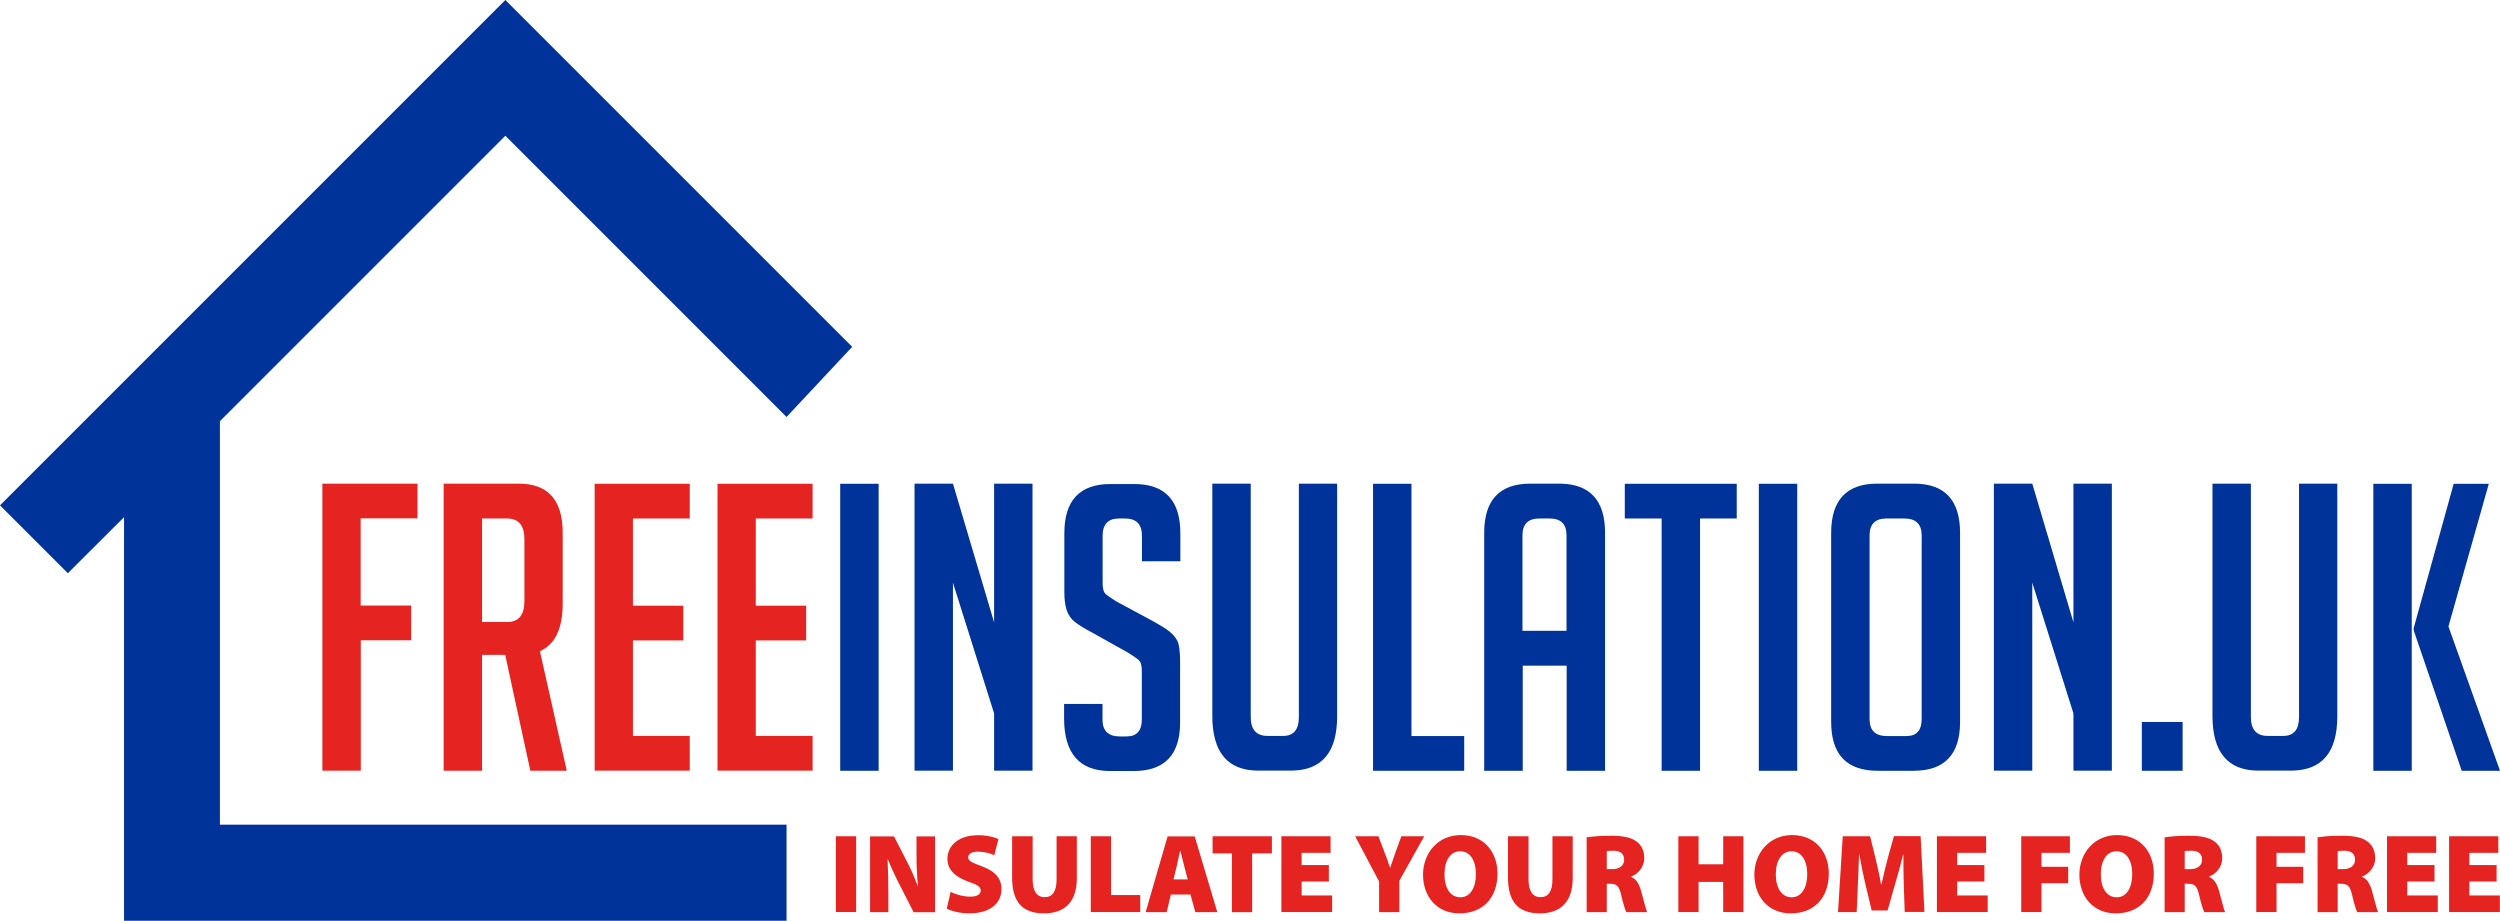
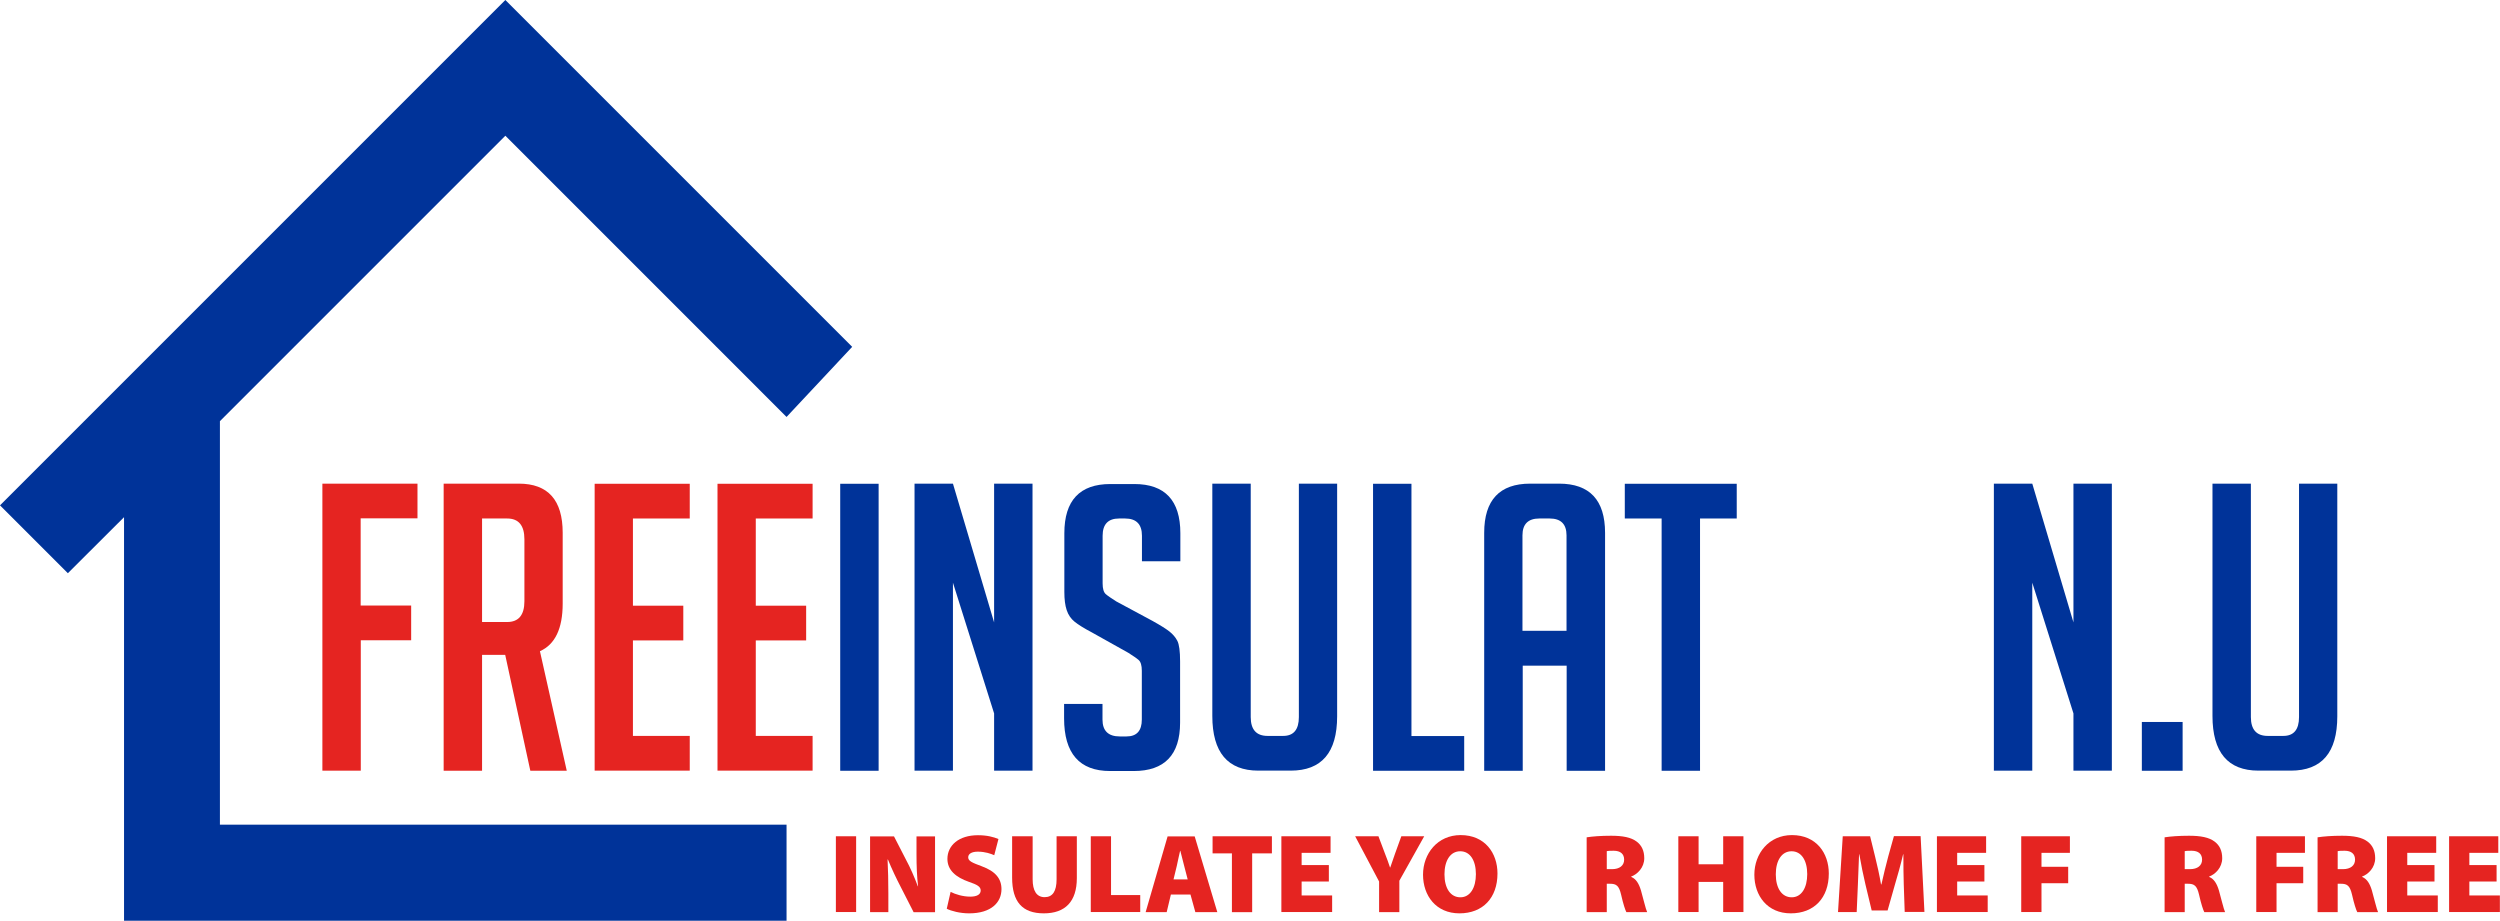
<svg xmlns="http://www.w3.org/2000/svg" id="Layer_1" data-name="Layer 1" viewBox="0 0 190.07 70">
  <defs>
    <style>
      .cls-1 {
        fill: #e52421;
      }

      .cls-2 {
        fill: #039;
      }
    </style>
  </defs>
  <polygon class="cls-2" points="59.8 70 59.8 62.7 16.72 62.7 16.72 32.02 38.42 10.32 59.8 31.7 64.79 26.37 38.42 0 0 38.42 5.16 43.58 9.43 39.32 9.43 70 59.8 70" />
  <g>
    <path class="cls-1" d="m31.26,46.04v2.64h-3.83v9.91h-2.92v-21.82h7.23v2.64h-4.32v6.63h3.83Z" />
    <path class="cls-1" d="m33.73,36.77h5.71c2.23,0,3.34,1.25,3.34,3.74v5.38c0,1.9-.58,3.11-1.73,3.62l2.04,9.09h-2.77l-1.91-8.81h-1.76v8.81h-2.92v-21.82Zm2.92,10.52h1.91c.87,0,1.31-.53,1.31-1.58v-4.71c0-1.05-.44-1.58-1.31-1.58h-1.91v7.87Z" />
    <path class="cls-1" d="m45.21,58.6v-21.82h7.23v2.64h-4.32v6.63h3.83v2.64h-3.83v7.26h4.32v2.64h-7.23Z" />
    <path class="cls-1" d="m54.55,58.6v-21.82h7.23v2.64h-4.32v6.63h3.83v2.64h-3.83v7.26h4.32v2.64h-7.23Z" />
    <path class="cls-2" d="m63.88,58.6v-21.82h2.92v21.82h-2.92Z" />
    <path class="cls-2" d="m75.58,47.32v-10.55h2.92v21.82h-2.92v-4.35l-3.13-9.94v14.29h-2.92v-21.82h2.92l3.13,10.55Z" />
    <path class="cls-2" d="m86.82,42.64v-1.91c0-.87-.43-1.31-1.28-1.31h-.46c-.83,0-1.25.44-1.25,1.31v3.62c0,.41.08.68.24.82.16.14.43.32.79.55l2.77,1.49c.61.34,1.04.61,1.29.81s.45.43.59.7.21.8.21,1.57v4.65c0,2.45-1.18,3.68-3.53,3.68h-1.79c-2.33,0-3.5-1.34-3.5-4.01v-1.09h2.92v1.19c0,.85.44,1.28,1.31,1.28h.52c.77,0,1.16-.43,1.16-1.28v-3.71c0-.4-.08-.68-.24-.82-.16-.14-.43-.32-.79-.55l-2.77-1.55c-.61-.32-1.05-.6-1.32-.82s-.47-.51-.59-.87c-.12-.35-.18-.82-.18-1.38v-4.47c0-2.49,1.17-3.74,3.5-3.74h1.82c2.33,0,3.5,1.25,3.5,3.74v2.13h-2.92Z" />
    <path class="cls-2" d="m101.66,36.77v17.69c0,2.76-1.18,4.13-3.53,4.13h-2.46c-2.33,0-3.5-1.39-3.5-4.16v-17.66h2.92v17.75c0,.95.43,1.43,1.28,1.43h1.19c.79,0,1.19-.48,1.19-1.43v-17.75h2.92Z" />
    <path class="cls-2" d="m111.32,58.6h-6.93v-21.82h2.92v19.18h4.01v2.64Z" />
    <path class="cls-2" d="m115.76,58.6h-2.92v-18.09c0-2.49,1.17-3.74,3.5-3.74h2.19c2.33,0,3.5,1.25,3.5,3.74v18.09h-2.92v-7.99h-3.34v7.99Zm3.34-10.64v-7.26c0-.85-.43-1.28-1.28-1.28h-.79c-.85,0-1.28.43-1.28,1.28v7.26h3.34Z" />
    <path class="cls-2" d="m129.25,39.42v19.18h-2.92v-19.18h-2.8v-2.64h8.51v2.64h-2.8Z" />
-     <path class="cls-2" d="m133.72,58.6v-21.82h2.92v21.82h-2.92Z" />
-     <path class="cls-2" d="m142.75,58.6c-2.35,0-3.53-1.24-3.53-3.71v-14.38c0-2.49,1.17-3.74,3.5-3.74h2.8c2.33,0,3.5,1.25,3.5,3.74v14.38c0,2.47-1.18,3.71-3.53,3.71h-2.74Zm.7-2.64h1.49c.77,0,1.16-.43,1.16-1.28v-13.98c0-.85-.44-1.28-1.31-1.28h-1.37c-.85,0-1.28.43-1.28,1.28v13.98c0,.85.44,1.28,1.31,1.28Z" />
    <path class="cls-2" d="m157.64,47.32v-10.55h2.92v21.82h-2.92v-4.35l-3.13-9.94v14.29h-2.92v-21.82h2.92l3.13,10.55Z" />
    <path class="cls-2" d="m165.94,54.89v3.71h-3.1v-3.71h3.1Z" />
    <path class="cls-2" d="m177.7,36.77v17.69c0,2.76-1.18,4.13-3.53,4.13h-2.46c-2.33,0-3.5-1.39-3.5-4.16v-17.66h2.92v17.75c0,.95.43,1.43,1.28,1.43h1.19c.79,0,1.19-.48,1.19-1.43v-17.75h2.92Z" />
-     <path class="cls-2" d="m183.36,58.6h-2.92v-21.82h2.92v21.82Zm6.72,0h-2.92l-3.65-10.67v-.18l3.04-10.97h2.67l-3.07,10.85,3.92,10.97Z" />
  </g>
  <g>
    <path class="cls-1" d="m65.09,63.58v5.76h-1.54v-5.76h1.54Z" />
    <path class="cls-1" d="m66.15,69.35v-5.76h1.82l.91,1.77c.31.57.65,1.34.9,2.02h.02c-.09-.76-.12-1.56-.12-2.43v-1.36h1.41v5.76h-1.63l-.98-1.92c-.32-.61-.69-1.39-.97-2.08h-.03c.04.78.06,1.65.06,2.58v1.42h-1.41Z" />
    <path class="cls-1" d="m72.28,67.81c.35.18.92.36,1.49.36.53,0,.79-.18.79-.47s-.26-.44-.91-.66c-.97-.34-1.62-.88-1.62-1.74,0-1.02.86-1.8,2.32-1.8.69,0,1.18.13,1.56.29l-.32,1.23c-.25-.11-.68-.27-1.25-.27-.47,0-.73.17-.73.43,0,.29.31.41,1.03.68,1.04.38,1.5.94,1.5,1.74,0,1-.77,1.84-2.46,1.84-.69,0-1.37-.18-1.7-.35l.29-1.27Z" />
    <path class="cls-1" d="m78.51,63.58v3.27c0,.87.3,1.36.91,1.36s.91-.45.91-1.36v-3.27h1.54v3.18c0,1.78-.88,2.68-2.51,2.68s-2.41-.87-2.41-2.72v-3.14h1.54Z" />
    <path class="cls-1" d="m82.93,63.58h1.54v4.47h2.22v1.29h-3.76v-5.76Z" />
    <path class="cls-1" d="m89.02,68.01l-.32,1.34h-1.6l1.67-5.76h2.06l1.72,5.76h-1.67l-.37-1.34h-1.49Zm1.28-1.14l-.27-1.04c-.09-.33-.2-.8-.29-1.14h-.02c-.09.34-.17.81-.25,1.14l-.25,1.03h1.07Z" />
    <path class="cls-1" d="m93.66,64.88h-1.47v-1.3h4.51v1.3h-1.5v4.47h-1.54v-4.47Z" />
    <path class="cls-1" d="m101.03,67.02h-2.07v1.06h2.32v1.26h-3.86v-5.76h3.74v1.26h-2.2v.93h2.07v1.25Z" />
    <path class="cls-1" d="m104.85,69.35v-2.33l-1.82-3.44h1.77l.49,1.3c.16.4.26.69.39,1.07h.02c.12-.35.23-.67.37-1.07l.47-1.3h1.74l-1.89,3.38v2.39h-1.54Z" />
    <path class="cls-1" d="m113.85,66.41c0,1.85-1.11,3.03-2.89,3.03s-2.77-1.34-2.77-2.94,1.1-3.01,2.86-3.01c1.85,0,2.8,1.37,2.8,2.92Zm-4.03.06c0,1.08.47,1.75,1.21,1.75s1.18-.72,1.18-1.76-.44-1.74-1.19-1.74-1.2.7-1.2,1.76Z" />
-     <path class="cls-1" d="m116.21,63.58v3.27c0,.87.3,1.36.91,1.36s.91-.45.91-1.36v-3.27h1.54v3.18c0,1.78-.89,2.68-2.51,2.68s-2.41-.87-2.41-2.72v-3.14h1.54Z" />
    <path class="cls-1" d="m120.63,63.66c.44-.07,1.09-.12,1.86-.12.88,0,1.52.12,1.95.45.37.28.57.69.57,1.26,0,.72-.54,1.23-.99,1.39v.03c.38.16.59.53.74,1.03.17.59.36,1.42.47,1.65h-1.58c-.09-.17-.24-.62-.4-1.33-.16-.69-.37-.83-.84-.83h-.25v2.16h-1.53v-5.68Zm1.53,2.42h.4c.58,0,.92-.28.92-.72s-.28-.68-.8-.68c-.29,0-.44.01-.52.03v1.36Z" />
    <path class="cls-1" d="m129.14,63.58v2.13h1.87v-2.13h1.54v5.76h-1.54v-2.29h-1.87v2.29h-1.54v-5.76h1.54Z" />
    <path class="cls-1" d="m139.04,66.41c0,1.85-1.11,3.03-2.89,3.03s-2.77-1.34-2.77-2.94,1.1-3.01,2.86-3.01c1.85,0,2.8,1.37,2.8,2.92Zm-4.03.06c0,1.08.47,1.75,1.21,1.75s1.18-.72,1.18-1.76-.44-1.74-1.19-1.74-1.2.7-1.2,1.76Z" />
    <path class="cls-1" d="m144.74,67.28c-.02-.65-.03-1.42-.03-2.33h-.02c-.18.77-.42,1.63-.61,2.26l-.57,2.01h-1.21l-.48-2c-.15-.62-.32-1.47-.46-2.27h-.02c-.03.81-.06,1.67-.09,2.33l-.09,2.06h-1.42l.36-5.76h2.08l.38,1.55c.16.64.33,1.4.45,2.11h.03c.16-.7.35-1.52.52-2.13l.43-1.54h2.03l.29,5.76h-1.5l-.07-2.06Z" />
    <path class="cls-1" d="m150.87,67.02h-2.07v1.06h2.32v1.26h-3.86v-5.76h3.74v1.26h-2.2v.93h2.07v1.25Z" />
    <path class="cls-1" d="m153.67,63.58h3.7v1.26h-2.16v1.06h2.03v1.25h-2.03v2.19h-1.54v-5.76Z" />
-     <path class="cls-1" d="m163.75,66.41c0,1.85-1.11,3.03-2.89,3.03s-2.77-1.34-2.77-2.94,1.1-3.01,2.86-3.01c1.85,0,2.8,1.37,2.8,2.92Zm-4.03.06c0,1.08.47,1.75,1.21,1.75s1.18-.72,1.18-1.76-.44-1.74-1.19-1.74-1.2.7-1.2,1.76Z" />
    <path class="cls-1" d="m164.57,63.66c.44-.07,1.09-.12,1.86-.12.88,0,1.52.12,1.95.45.37.28.57.69.57,1.26,0,.72-.54,1.23-.99,1.39v.03c.38.16.59.53.74,1.03.17.59.36,1.42.47,1.65h-1.58c-.09-.17-.24-.62-.4-1.33-.16-.69-.37-.83-.84-.83h-.25v2.16h-1.53v-5.68Zm1.53,2.42h.4c.58,0,.92-.28.92-.72s-.28-.68-.8-.68c-.29,0-.44.01-.52.03v1.36Z" />
    <path class="cls-1" d="m171.54,63.58h3.7v1.26h-2.16v1.06h2.03v1.25h-2.03v2.19h-1.54v-5.76Z" />
    <path class="cls-1" d="m176.2,63.66c.44-.07,1.09-.12,1.86-.12.88,0,1.52.12,1.95.45.37.28.57.69.57,1.26,0,.72-.54,1.23-.99,1.39v.03c.38.16.59.53.74,1.03.17.59.36,1.42.47,1.65h-1.58c-.09-.17-.24-.62-.4-1.33-.16-.69-.37-.83-.84-.83h-.25v2.16h-1.53v-5.68Zm1.53,2.42h.4c.58,0,.92-.28.92-.72s-.28-.68-.8-.68c-.29,0-.44.01-.52.03v1.36Z" />
    <path class="cls-1" d="m185.09,67.02h-2.07v1.06h2.32v1.26h-3.86v-5.76h3.74v1.26h-2.2v.93h2.07v1.25Z" />
    <path class="cls-1" d="m189.81,67.02h-2.07v1.06h2.32v1.26h-3.86v-5.76h3.74v1.26h-2.2v.93h2.07v1.25Z" />
  </g>
</svg>